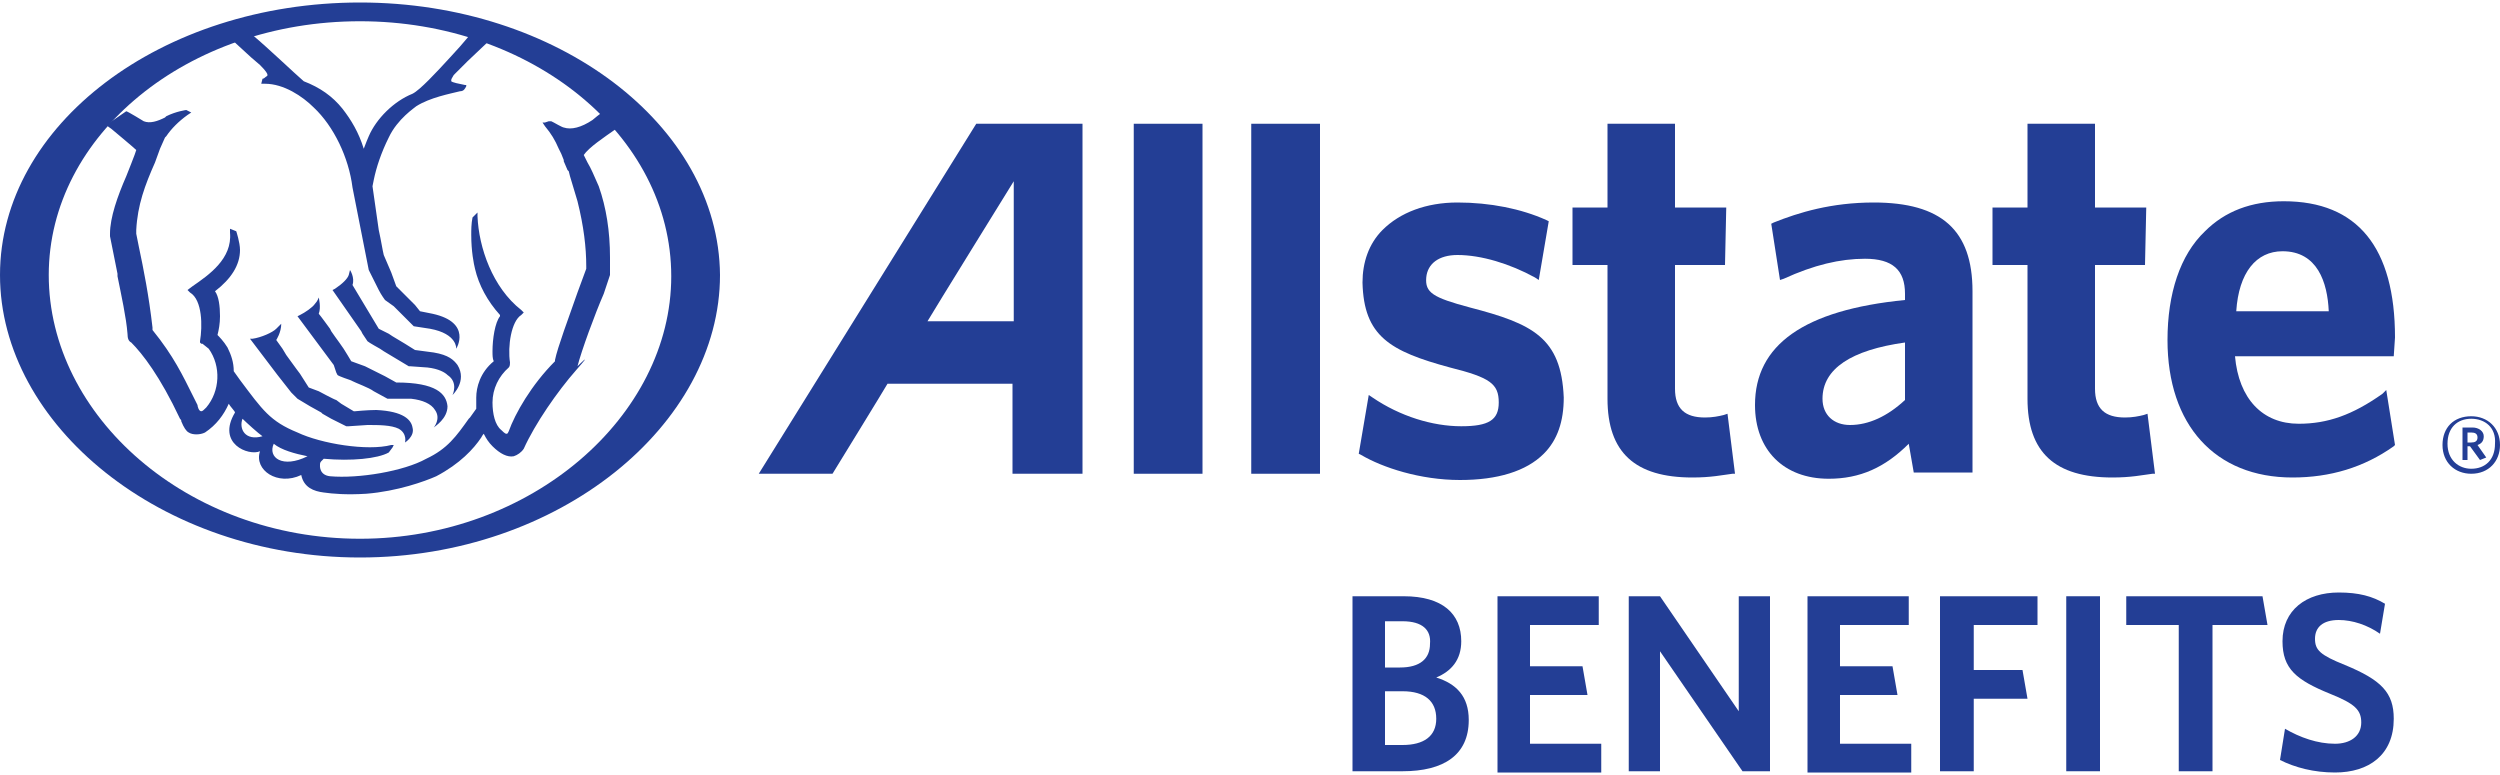
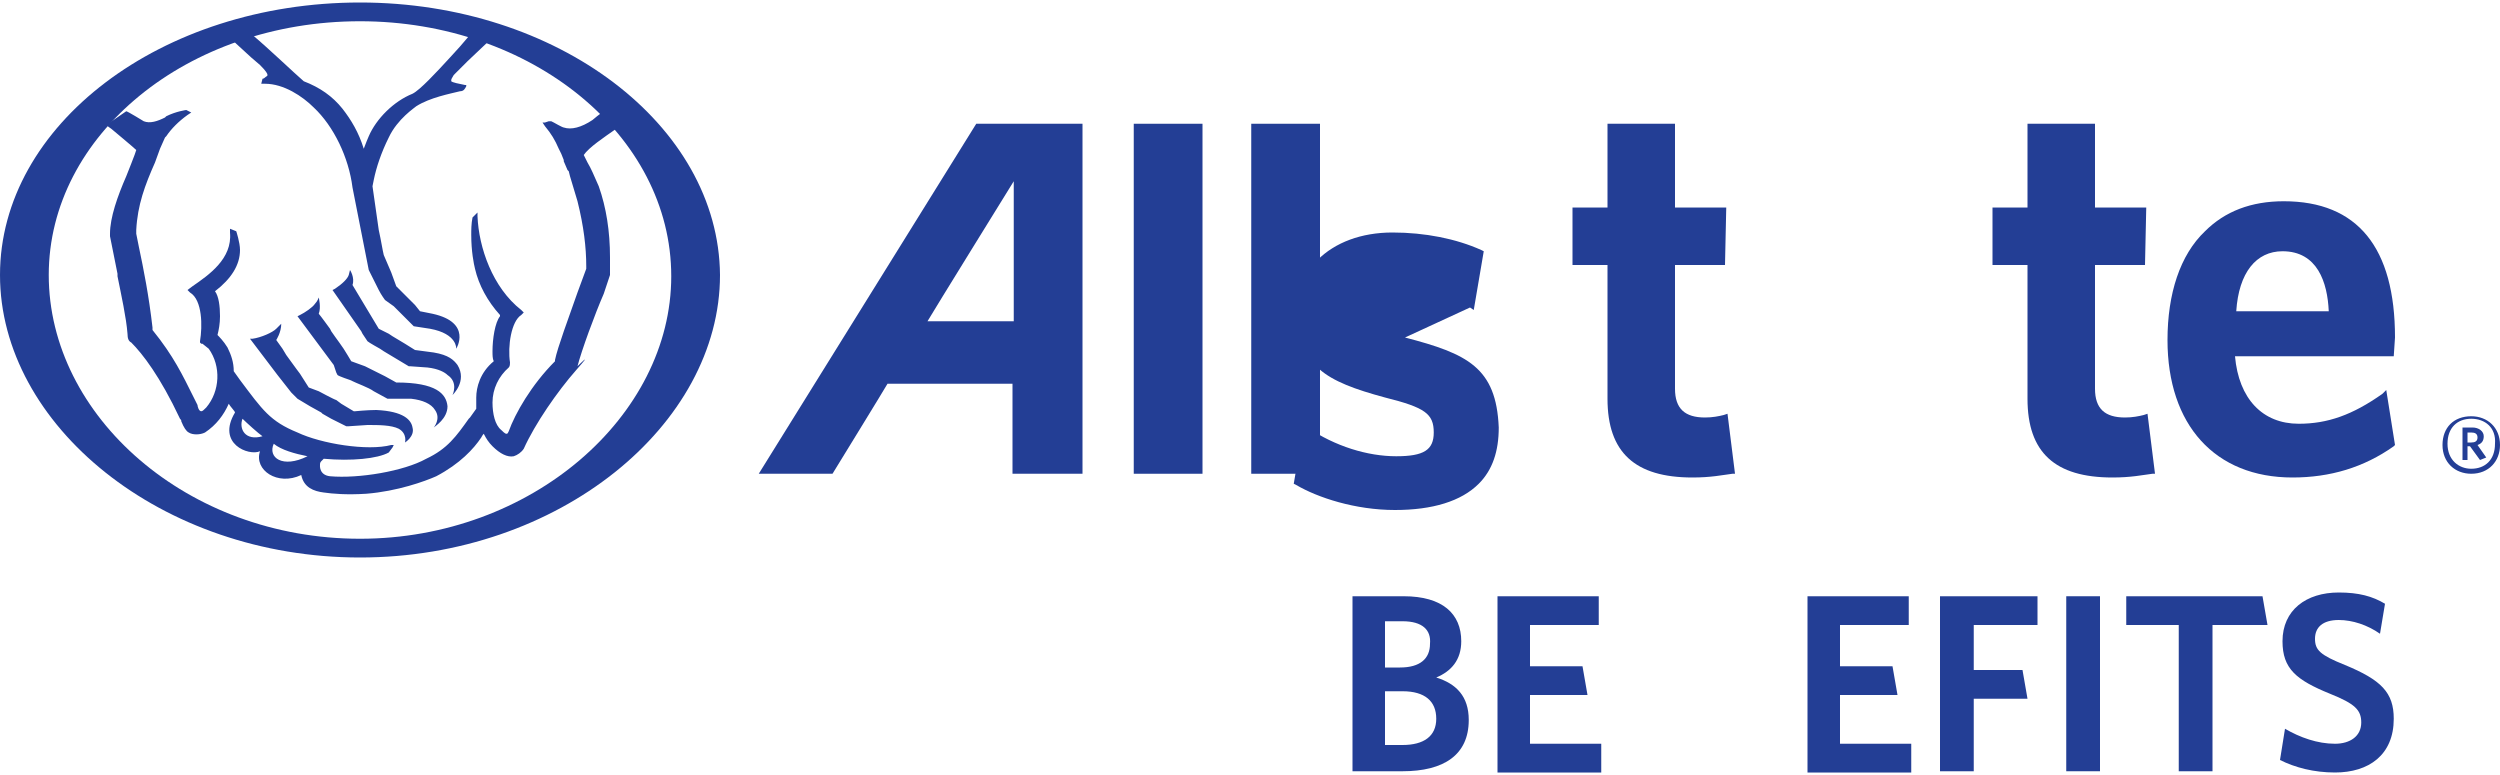
<svg xmlns="http://www.w3.org/2000/svg" enable-background="new 0 0 200 62" height="62" viewBox="0 0 200 62" width="200">
  <g fill="#233e95">
    <path d="m197.7 37.9c-1.3 0-2.3-.9-2.3-2.3s.9-2.3 2.3-2.3c1.3 0 2.3.9 2.3 2.3 0 1.3-.9 2.3-2.3 2.3zm0-4.4c-1.1 0-1.9.7-1.9 2s.9 2 1.9 2c1.1 0 1.9-.7 1.9-2 .1-1.3-.8-2-1.9-2zm.7 3.3-.8-1.1h-.2v1.1h-.4v-2.6h.8c.5 0 .9.3.9.7s-.2.6-.5.7l.7 1zm-.7-2.2h-.3v.8h.3c.3 0 .5-.1.5-.4s-.2-.4-.5-.4z" />
    <path d="m78.1 9.9-17.4 28h5.9s4.3-7 4.4-7.2h10v7.2h5.6v-28zm3 15.8h-6.9c.4-.7 6.9-11.2 6.9-11.2z" />
    <path d="m90.7 9.9h5.5v28h-5.5z" />
    <path d="m100.1 9.9h5.5v28h-5.5z" />
-     <path d="m117.6 24.6c-3-.8-3.6-1.2-3.5-2.4.1-1.1 1-1.8 2.5-1.8 1.9 0 4.2.7 6.2 1.8l.3.2.8-4.7-.2-.1c-2-.9-4.5-1.4-7.1-1.4-2.5 0-4.6.8-6 2.2-1.1 1.1-1.6 2.6-1.6 4.2.1 4.3 2.2 5.5 7 6.8 3.2.8 3.9 1.3 3.9 2.8 0 1.4-.8 1.9-3 1.9-2.3 0-4.9-.8-7.1-2.3l-.3-.2-.8 4.7.2.1c1.7 1 4.7 2 7.9 2 3 0 5.3-.7 6.7-2.1 1.1-1.1 1.6-2.6 1.6-4.5-.2-4.8-2.5-5.9-7.5-7.2z" />
+     <path d="m117.6 24.6l.3.2.8-4.7-.2-.1c-2-.9-4.5-1.4-7.1-1.4-2.5 0-4.6.8-6 2.2-1.1 1.1-1.6 2.6-1.6 4.2.1 4.3 2.2 5.5 7 6.8 3.2.8 3.9 1.3 3.9 2.8 0 1.4-.8 1.9-3 1.9-2.3 0-4.9-.8-7.1-2.3l-.3-.2-.8 4.7.2.1c1.7 1 4.7 2 7.9 2 3 0 5.3-.7 6.7-2.1 1.1-1.1 1.6-2.6 1.6-4.5-.2-4.8-2.5-5.9-7.5-7.2z" />
    <path d="m138.2 33.1-.3.1c-.4.1-.9.2-1.5.2-1.6 0-2.4-.7-2.4-2.3 0 0 0-9.4 0-9.9h4l.1-4.6s-3.6 0-4.1 0c0-.5 0-6.7 0-6.7h-5.4v6.7c-.4 0-2.8 0-2.8 0v4.6h2.8v10.7c0 4.3 2.2 6.3 6.8 6.3 1.5 0 2.4-.2 3.2-.3h.2z" />
-     <path d="m149.9 16.2c-3.4 0-6 .8-8 1.6l-.2.1.7 4.5.3-.1c2.4-1.1 4.5-1.6 6.5-1.6 2.2 0 3.2.9 3.2 2.8v.5c-8.1.8-12 3.6-12 8.4 0 3.6 2.3 5.9 5.9 5.9 2.5 0 4.5-.9 6.4-2.8.1.6.4 2.3.4 2.3h4.7v-14.5c0-4.9-2.5-7.1-7.9-7.1zm-1.9 17.8c-1.3 0-2.2-.8-2.2-2.1 0-2.4 2.3-3.9 6.6-4.5v4.6c-1.4 1.3-2.9 2-4.4 2z" />
    <path d="m171.8 33.1-.3.1c-.4.1-.9.2-1.5.2-1.6 0-2.4-.7-2.4-2.3 0 0 0-9.4 0-9.9h4l.1-4.6s-3.6 0-4.1 0c0-.5 0-6.7 0-6.7h-5.4v6.7c-.4 0-2.8 0-2.8 0v4.6h2.8v10.7c0 4.3 2.2 6.3 6.8 6.3 1.5 0 2.4-.2 3.2-.3h.2z" />
    <path d="m190.6 31.5c-2.4 1.7-4.4 2.4-6.7 2.4-2.9 0-4.8-2-5.1-5.4h12.7l.1-1.5c0-7.2-3-10.9-8.9-10.9-2.6 0-4.7.8-6.3 2.4-2 1.9-3 5-3 8.7 0 6.8 3.8 11 10 11 3 0 5.7-.8 8.1-2.5l.1-.1-.7-4.4zm-11.7-6.6c.2-3.1 1.6-4.8 3.7-4.8 2.8 0 3.6 2.5 3.7 4.8z" />
    <path d="m28.8.2c-15.9 0-28.8 9.8-28.8 21.8s12.9 22.6 28.8 22.6 28.8-10.6 28.8-22.6c-.1-12-13-21.8-28.8-21.8zm0 42.9c-13.8 0-24.9-9.8-24.9-21.1 0-11.2 11.1-20.3 24.9-20.3 13.7 0 24.9 9.1 24.9 20.4 0 11.2-11.2 21-24.9 21z" />
    <path d="m23.3 31.4.5.5s1 .6 1 .6l.9.5.1.1.7.4 1.2.6h.2l1.5-.1c.9 0 1.9 0 2.5.3.7.4.5 1.1.5 1.1s.8-.5.6-1.2c-.1-.6-.7-1.3-2.9-1.4-.7 0-1.7.1-1.7.1s-.1 0-.1 0-1-.6-1-.6l-.4-.3c-.1 0-1.4-.7-1.4-.7s-.8-.3-.8-.3-.7-1.1-.7-1.1l-.3-.4s-.8-1.1-.8-1.1l-.3-.5s-.5-.7-.5-.7.4-.6.4-1.3c-.1.1-.1.1-.4.4s-1.2.7-1.9.8h-.2l2.2 2.9zm3.6-1.6.1.2c.1.1 1 .4 1 .4.6.3 1.5.6 1.9.9l1.1.6h1.9c.9.1 1.6.4 1.9.9.5.7-.1 1.4-.1 1.4.1-.1 1.1-.7 1.1-1.7-.1-1-.9-1.9-4.1-1.9 0 0-.9-.5-.9-.5l-.2-.1-1.4-.7s-1.1-.4-1.1-.4-.3-.5-.3-.5c-.4-.7-.9-1.3-1.3-1.9l-.1-.2s-.8-1.1-.9-1.2c.2-.5 0-1.3 0-1.3s-.1.3-.3.5c-.2.3-.8.7-1.2.9l-.2.1 2.9 3.9zm1.3-7c.2-.6-.2-1.2-.2-1.2l-.1.4c-.1.3-.5.7-1.1 1.1l-.2.1 2.3 3.3s.1.2.1.2l.4.6c.1.1 1 .6 1 .6l.3.2 1 .6 1 .6h.1l1.4.1c.9.1 1.4.4 1.6.6.9.6.4 1.6.4 1.6s1.2-1.1.4-2.4c-.3-.4-.7-.8-1.9-1 0 0-1.5-.2-1.5-.2s-.8-.5-.8-.5l-1-.6-.3-.2-.8-.4zm-9.6-19.6c.1.1.3.3.3.3l1.2 1.1s.7.6.7.6c.5.5.6.7.6.8s-.1.1-.2.2-.2.1-.2.1l-.1.4h.3c1.5 0 3 1 3.9 1.9 1.6 1.5 2.8 4 3.1 6.4l1.3 6.6.5 1 .1.2.2.4c.2.4.5.8.5.8s.7.5.7.5l.9.9.3.3.4.4s1.3.2 1.3.2c2.2.4 2.1 1.6 2.1 1.6s1.3-2.1-1.9-2.8c0 0-1-.2-1-.2s-.4-.5-.4-.5-.1-.1-.1-.1-1-1-1-1l-.4-.4s-.4-1.1-.4-1.1l-.6-1.4c-.1-.4-.2-1.1-.4-2 0 0-.1-.7-.1-.7l-.4-2.8s.1-.5.1-.5c.2-1 .6-2.2 1.2-3.4.7-1.5 2.1-2.4 2.2-2.5 1.1-.7 2.7-1 3.5-1.2.3 0 .4-.2.5-.4v-.1h-.1c-.5-.1-1-.2-1.1-.3v-.1c0-.1.1-.2.2-.4 0 0 .7-.7.7-.7l.4-.4s1.7-1.6 1.9-1.8l-1.6-.5c-.2.4-1.7 2-1.7 2-1.1 1.2-2.4 2.6-3 2.9-1.5.6-2.9 2-3.5 3.4 0 0-.3.7-.4 1-.4-1.3-1-2.3-1.7-3.2-.8-1-1.8-1.7-3.1-2.2-.7-.6-2.9-2.7-4.1-3.7zm6 33.3c-2 1-3.2.1-2.7-1 .6.5 1.7.8 2.7 1zm-3.6-1.6c-1.4.4-1.9-.6-1.6-1.4.3.3 1.3 1.2 1.6 1.4zm-12.5-24.9c.1.1.4.3.4.3s1.8 1.5 2 1.7c0 .1-.8 2.1-.8 2.1-.7 1.6-1.3 3.3-1.3 4.6v.2s.6 3 .6 3v.2c.3 1.5.7 3.3.8 4.6 0 .4.1.6.3.7.9.9 2.3 2.7 3.9 6.1.1.1.1.1.1.2.2.5.4.8.6.9.3.2.9.2 1.3 0 .9-.6 1.5-1.4 1.9-2.3.1.2.5.6.5.7-1.5 2.5 1.1 3.5 2 3.1-.5 1.5 1.4 2.8 3.3 1.9.2 1 1 1.3 1.8 1.4.7.1 1.8.2 3.4.1 2.5-.2 4.7-1 5.6-1.4 1.9-1 3-2.2 3.6-3.1 0 0 .1-.2.2-.3.2.4.4.7.7 1 .6.6 1.2.9 1.7.8.3-.1.6-.3.8-.6.9-2 2.7-4.6 4.2-6.3s.1-.3.1-.3c.3-1.2 1.4-4.2 2.1-5.8l.4-1.2s.1-.3.1-.3c0-.5 0-.9 0-1.4 0-2.1-.3-4-.9-5.7-.4-.9-.6-1.4-.9-1.9l-.3-.6c.4-.6 1.6-1.4 2.6-2.1h.1l-1.2-1.3c-.1 0-.8.6-.8.6-.9.6-1.7.8-2.3.6-.1 0-.8-.4-.8-.4s-.2-.1-.2-.1h-.2s-.3.1-.3.1h-.2l.2.3c.5.6.8 1.1 1.1 1.8 0 0 .2.4.2.4s.2.5.2.5v.1l.3.7.1.1.1.4.6 2c.5 2 .7 3.7.7 5.2v.2s-.7 1.9-.7 1.9c-.7 2-1.6 4.4-1.8 5.4v.1c-1.9 1.9-3.2 4.2-3.7 5.6-.1.2-.1.2-.2.2s-.3-.2-.4-.3c-.5-.4-.7-1.3-.7-2.2 0-1.1.5-2.1 1.3-2.8.1-.1.1-.3.1-.4-.2-1.3.1-3.3.9-3.8l.2-.2-.2-.2c-2.3-1.8-3.4-5-3.5-7.5v-.3l-.2.2s-.2.2-.2.2c-.1.5-.1 1-.1 1.4 0 1.3.2 2.3.3 2.7.3 1.3 1 2.6 2 3.7v.1c-.4.5-.6 1.8-.6 2.8 0 .3 0 .6.1.8-1.1.9-1.4 2.1-1.4 2.9v.9s-.5.7-.5.7l-.1.1c-1 1.4-1.7 2.4-3.4 3.2-1.8 1-5.4 1.6-7.7 1.4-.9-.1-.8-.9-.8-.9 0-.1 0-.2.1-.3 0 0 .2-.2.2-.2 2.2.2 4.3 0 5.2-.5 0 0 .3-.4.3-.4l.1-.2h-.2c-1.9.5-5.6-.1-7.5-1-2.2-.9-2.8-1.8-4.6-4.2l-.5-.7c0-.7-.2-1.3-.5-1.9-.3-.5-.7-.9-.8-1 .1-.4.2-.9.2-1.5 0-.8-.1-1.6-.4-2 1.3-1 2-2.1 2-3.3 0-.6-.3-1.5-.3-1.5l-.5-.2v.3c.2 2.1-1.7 3.4-3 4.3 0 0-.4.3-.4.3l.2.2c1 .6 1 2.7.8 3.9v.1l.1.1h.1s.5.4.5.4c1 1.4.9 3.4-.2 4.7-.2.2-.3.3-.4.3-.2 0-.3-.4-.3-.5 0 0-.3-.6-.3-.6-.9-1.8-1.6-3.3-3.3-5.4v-.2c-.3-2.6-.7-4.6-1.1-6.5l-.2-1v-.3c.1-2 .7-3.6 1.5-5.4l.4-1.1.4-.9s.1-.1.1-.1c.4-.6 1-1.2 1.7-1.7l.3-.2-.4-.2s-.8.1-1.6.5l-.1.1c-.6.3-1.2.5-1.7.3 0 0-1.3-.8-1.4-.8z" />
    <path d="m112.2 61.7h-4v-14h4.1c3.1 0 4.6 1.4 4.6 3.6 0 1.5-.8 2.4-2 2.9 1.6.5 2.6 1.5 2.6 3.4 0 2.8-2 4.1-5.3 4.1zm0-12h-1.4v3.7h1.2c1.6 0 2.4-.7 2.4-1.9.1-1.1-.6-1.8-2.2-1.8zm0 5.6h-1.4v4.3h1.4c1.7 0 2.7-.7 2.7-2.1s-.9-2.2-2.7-2.2z" />
    <path d="m119.8 61.7v-14h8.1v2.3h-5.5v3.3h4.2l.4 2.3h-4.6v3.9h5.7v2.3h-8.3z" />
-     <path d="m139.4 61.7-6.6-9.6v9.6h-2.5v-14h2.5l6.3 9.2v-9.2h2.5v14z" />
    <path d="m144.6 61.7v-14h8.1v2.3h-5.5v3.3h4.2l.4 2.3h-4.6v3.9h5.7v2.3h-8.3z" />
    <path d="m157.9 50v3.6h3.9l.4 2.3h-4.3v5.8h-2.7v-14h7.8v2.3z" />
    <path d="m165.3 61.7v-14h2.7v14z" />
    <path d="m177 50v11.7h-2.7v-11.7h-4.2v-2.3h10.9l.4 2.3z" />
    <path d="m186.8 61.8c-1.7 0-3.2-.4-4.4-1l.4-2.5c1.2.7 2.6 1.2 4 1.2 1.2 0 2.1-.6 2.1-1.7 0-1-.5-1.5-2.5-2.3-2.7-1.1-3.8-2-3.8-4.2 0-2.5 1.9-3.9 4.5-3.9 1.6 0 2.7.3 3.7.9l-.4 2.4c-1-.7-2.2-1.1-3.3-1.1-1.3 0-1.9.6-1.9 1.5s.4 1.3 2.4 2.1c2.9 1.2 3.9 2.2 3.9 4.3 0 2.9-2 4.3-4.7 4.3z" />
  </g>
</svg>